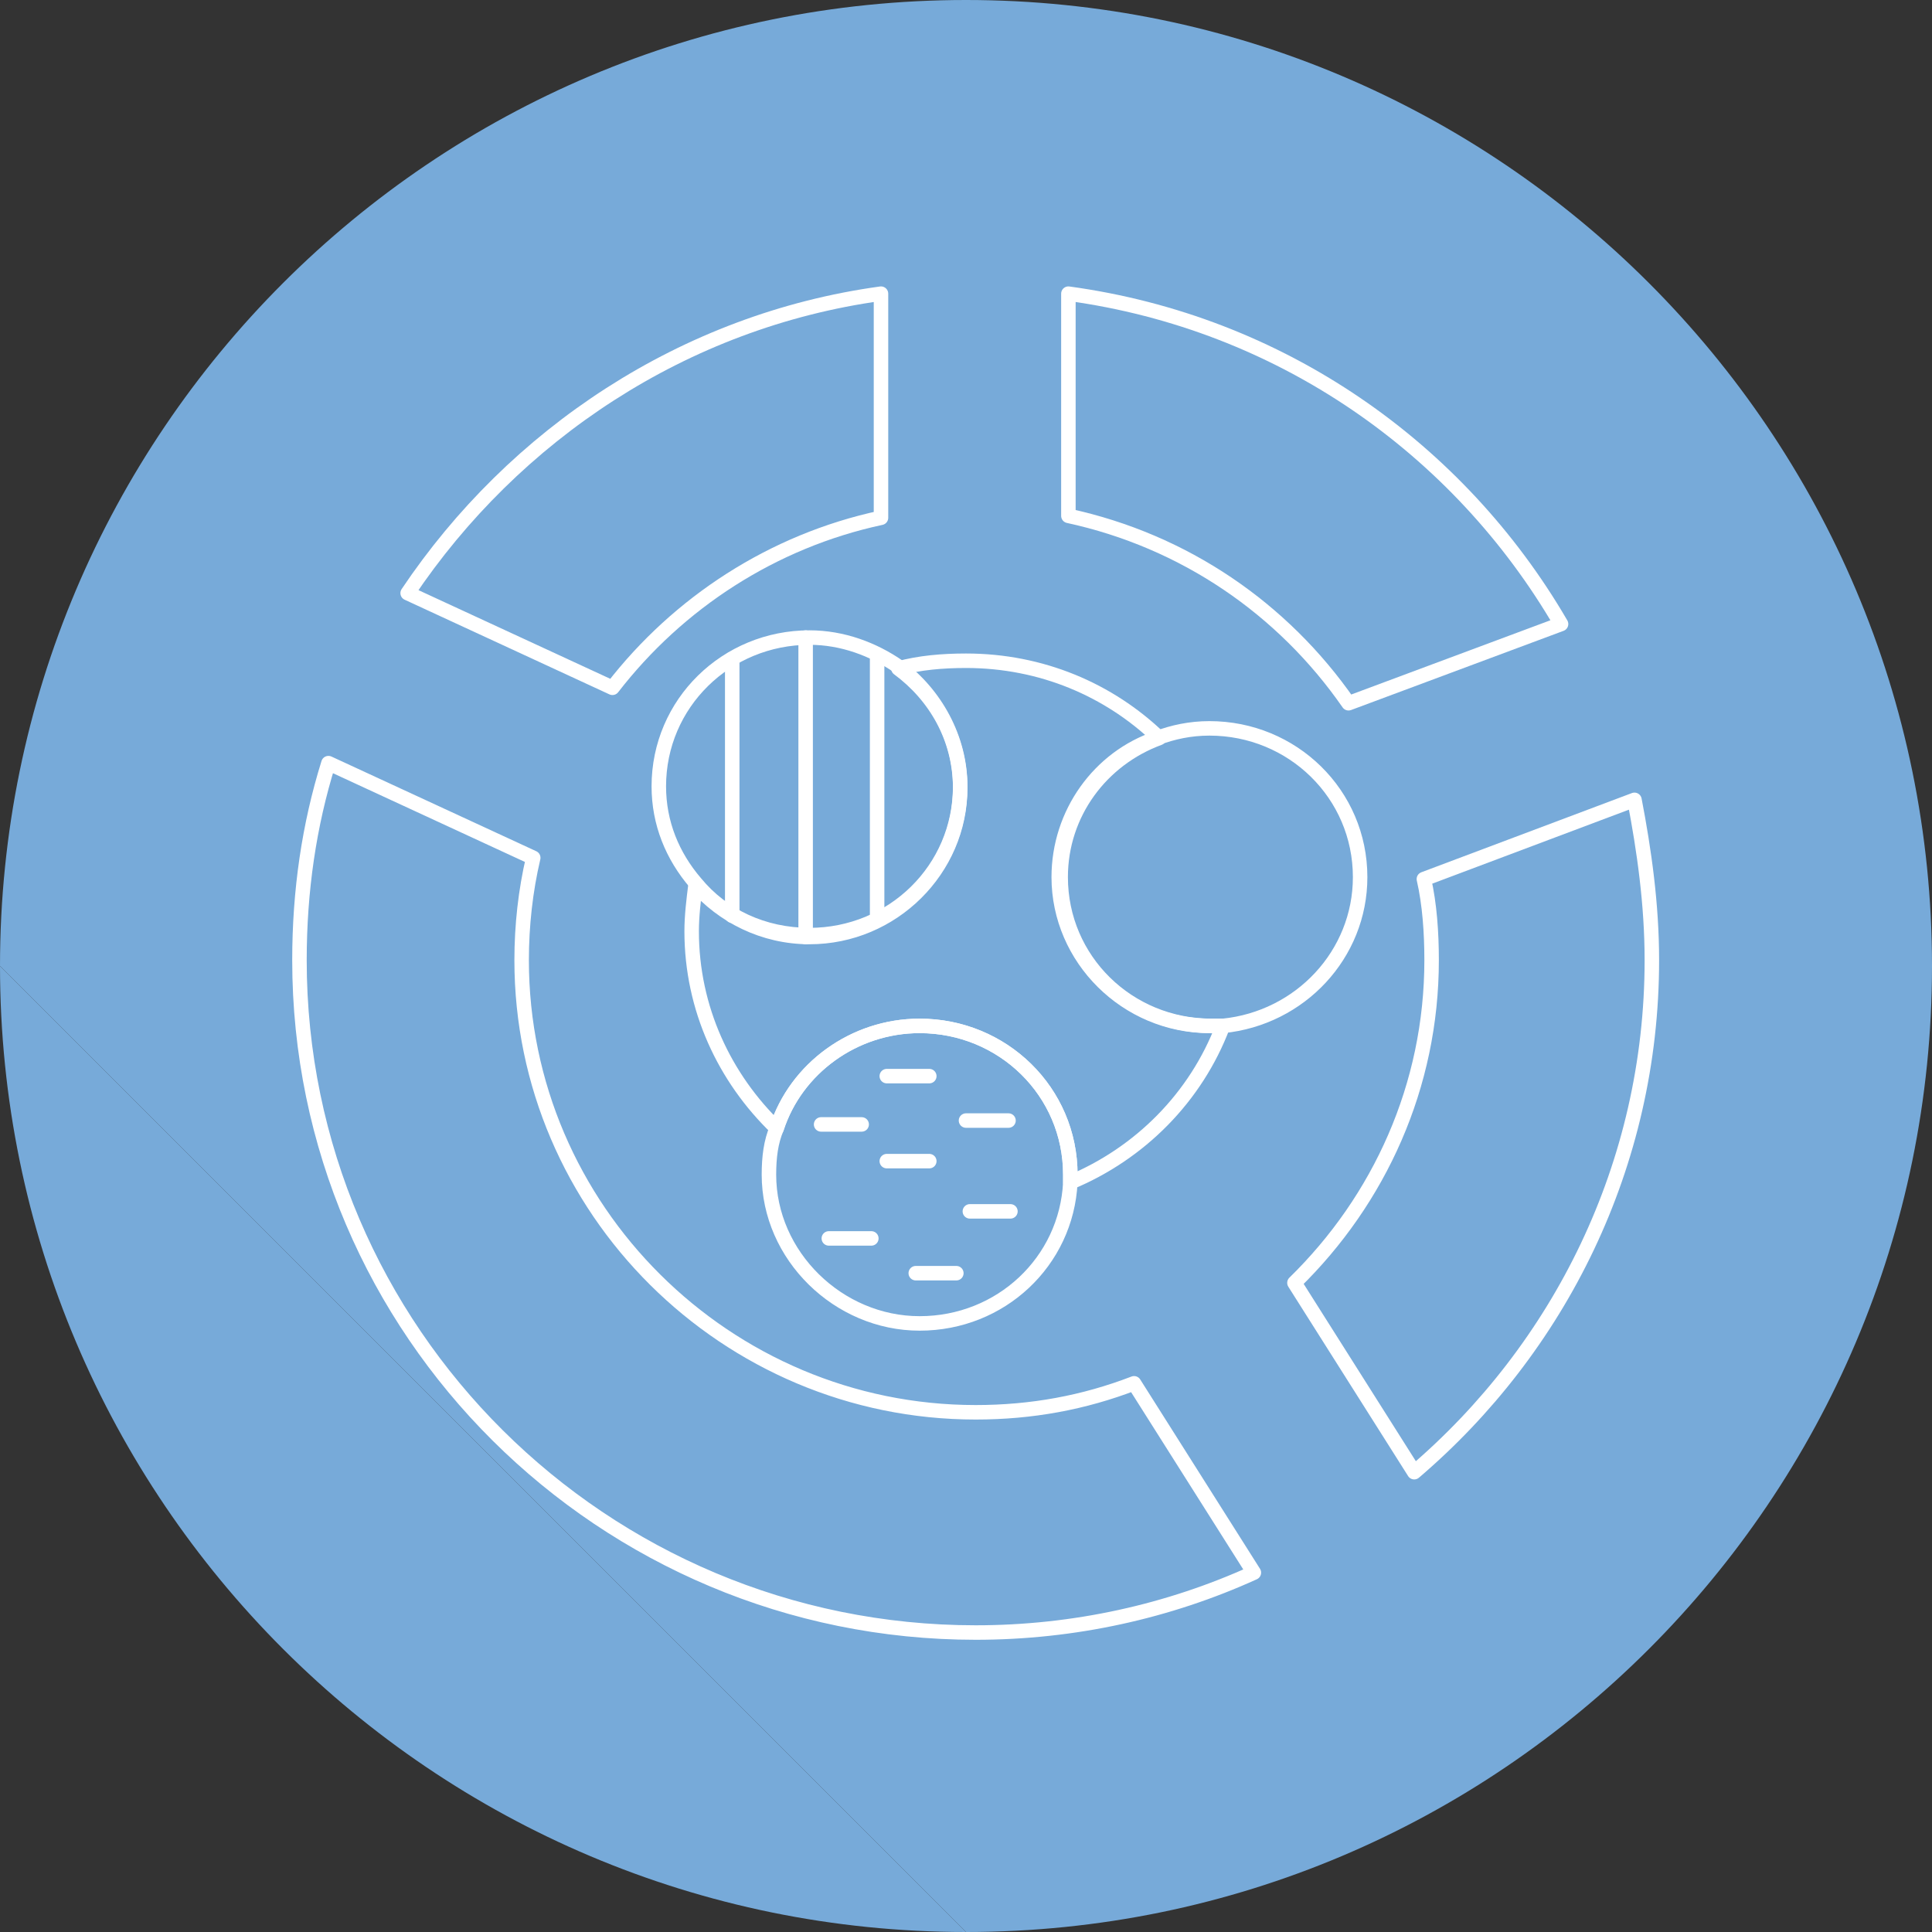
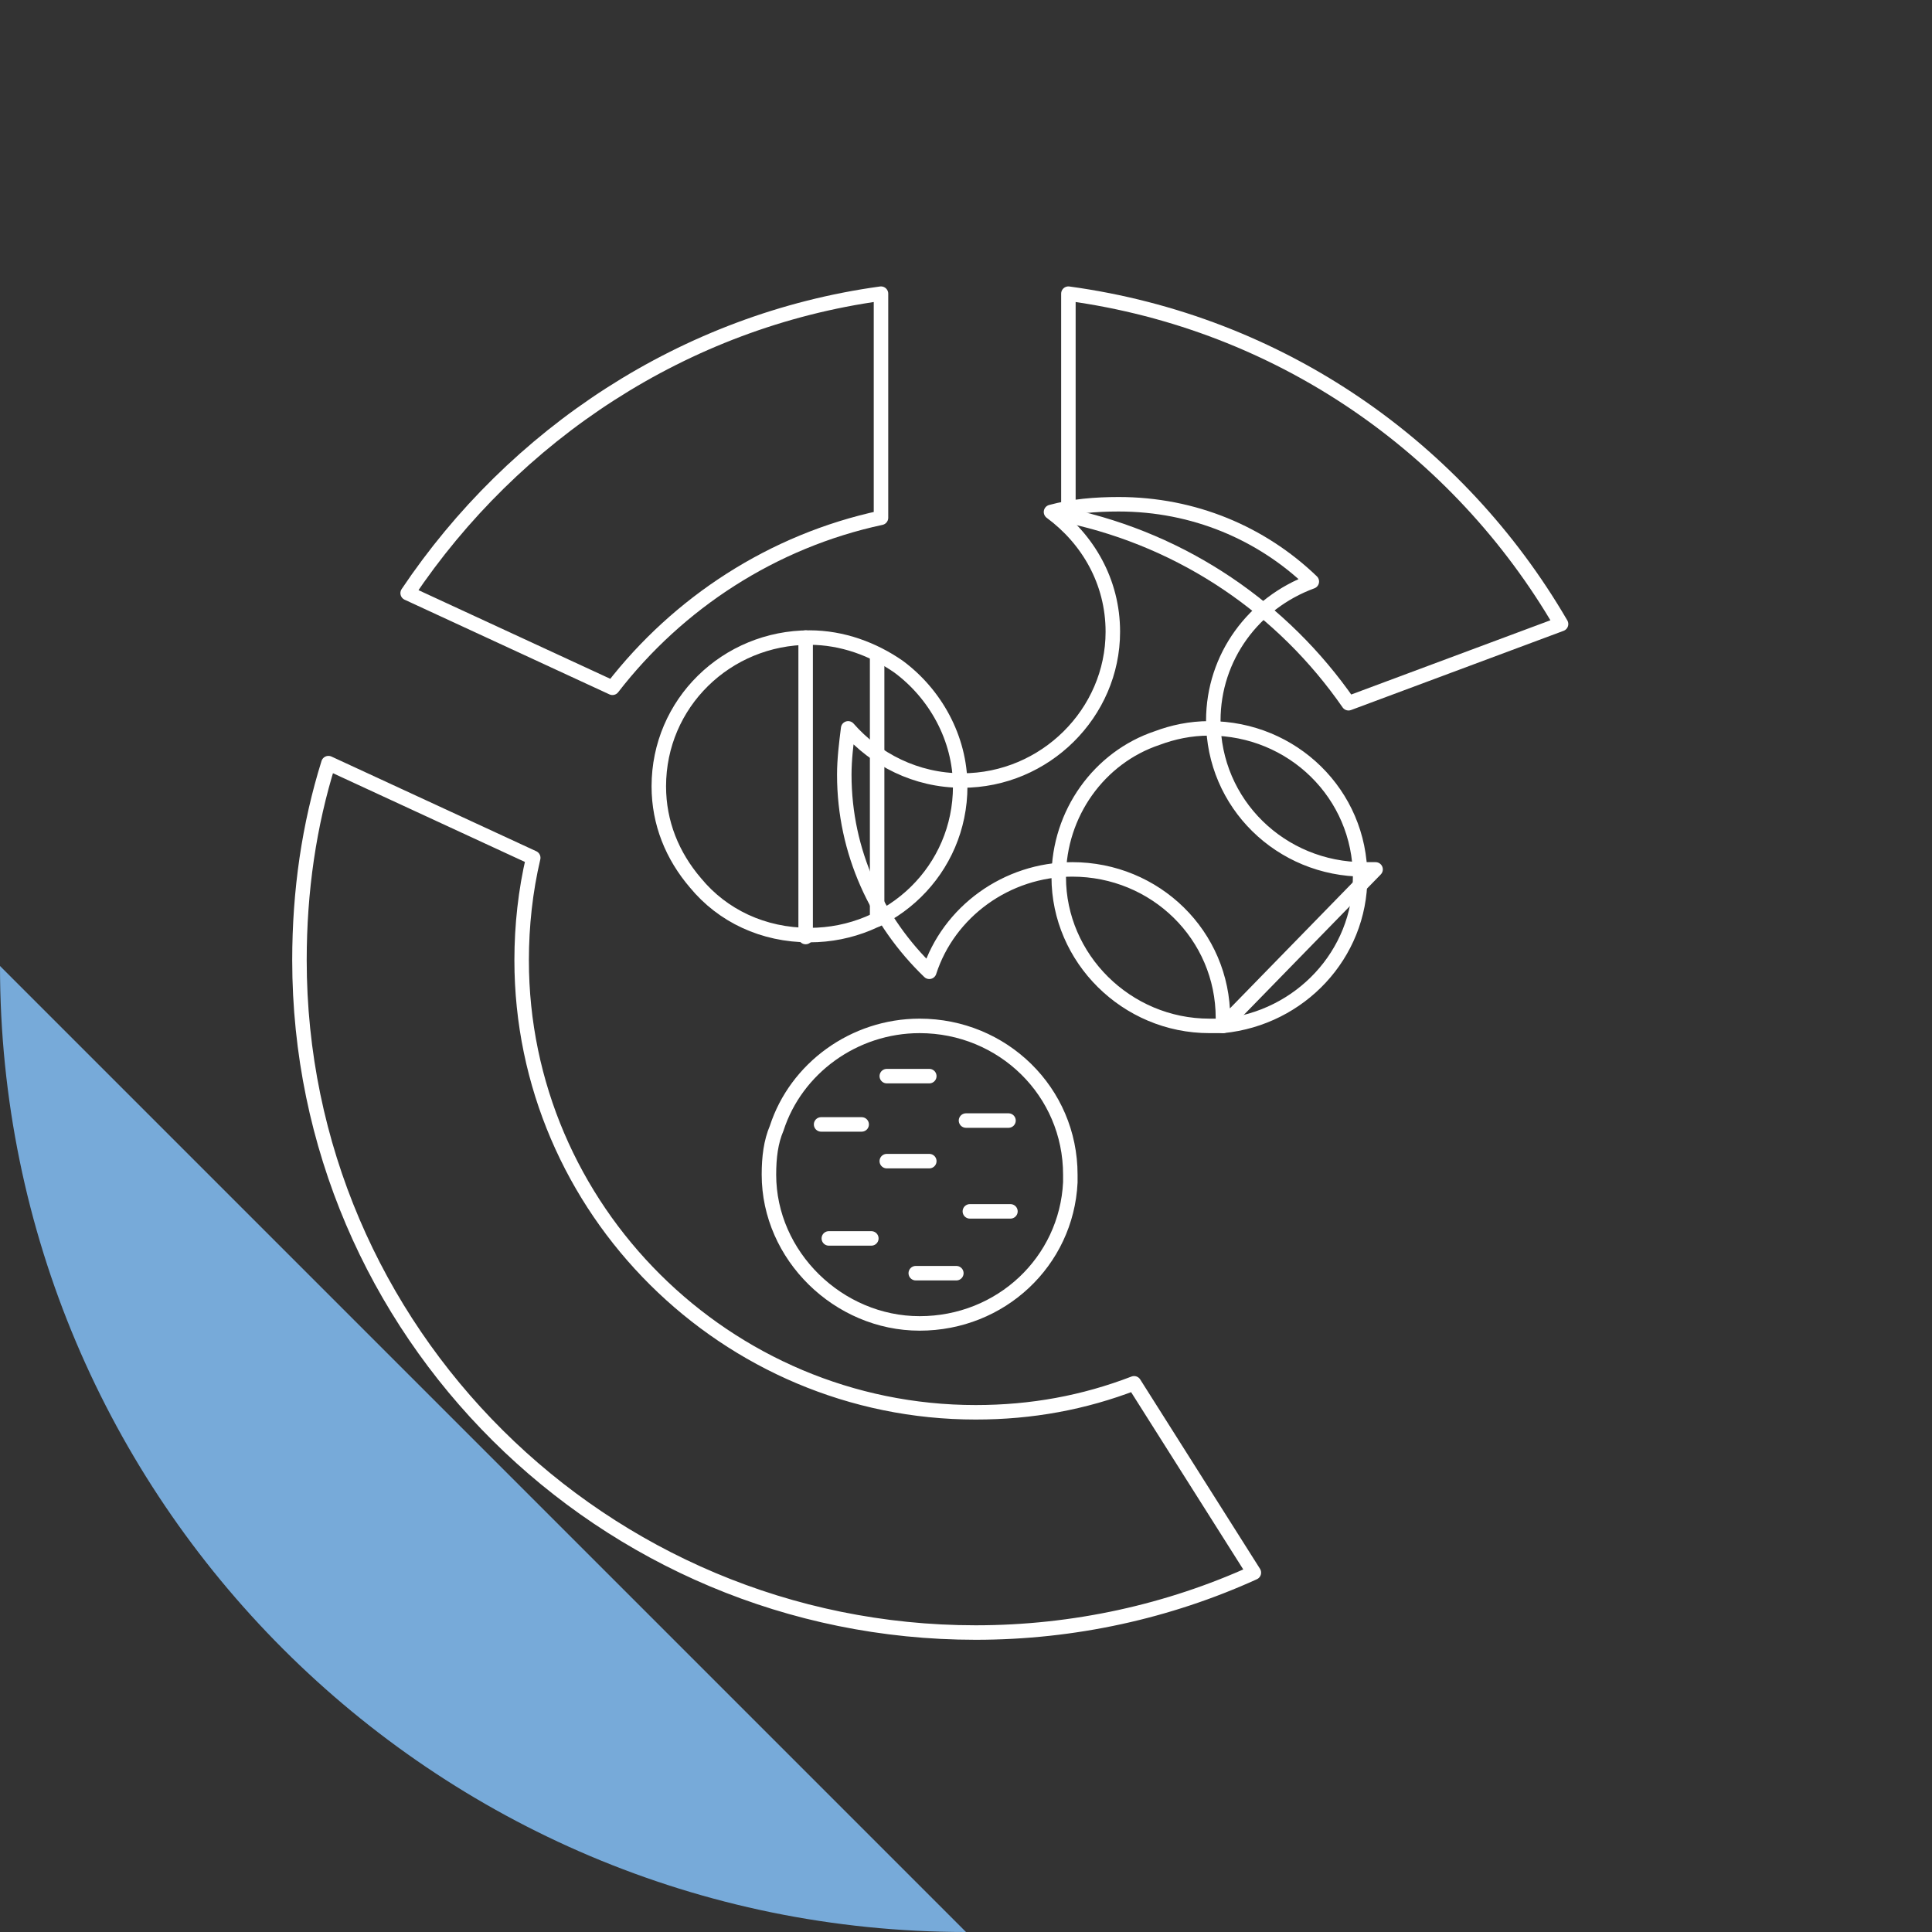
<svg xmlns="http://www.w3.org/2000/svg" id="Livello_2" data-name="Livello 2" viewBox="0 0 100 100">
  <rect x="0" y="0" width="100" height="100" fill="#333333" stroke="none" />
  <defs>
    <style>
      .cls-1 {
        fill: none;
        stroke: #fff;
        stroke-linecap: round;
        stroke-linejoin: round;
        stroke-width: .75px;
      }

      .cls-2 {
        fill: #77aad9;
      }
    </style>
  </defs>
  <g id="Livello_1-2" data-name="Livello 1">
    <path class="cls-2" d="M0,50c0,27.6,22.4,50,50,50" />
-     <path class="cls-2" d="M50,100c27.6,0,50-22.4,50-50S77.6,0,50,0,0,22.4,0,50" />
    <path class="cls-1" d="M45.6,15.2v11.6c-5.6,1.2-10.5,4.4-13.9,8.8l-10.6-4.9c5.5-8.2,14.3-14.1,24.5-15.5Z" />
    <path class="cls-1" d="M80.8,32.3l-11,4.1c-3.4-4.9-8.5-8.4-14.5-9.7v-11.5c11,1.5,20.2,8,25.5,17.1Z" />
-     <path class="cls-1" d="M85.5,49.7c0,10.6-4.8,20.1-12.3,26.5l-6.2-9.8c4.4-4.3,7.1-10.2,7.1-16.7,0-1.4-.1-2.9-.4-4.2l10.9-4.1c.5,2.6.9,5.4.9,8.3Z" />
    <path class="cls-1" d="M64.9,81.4c-4.4,2-9.3,3.1-14.4,3.1-19.3,0-35-15.6-35-34.8,0-3.6.5-7,1.5-10.2l10.6,4.9c-.4,1.7-.6,3.5-.6,5.3,0,12.9,10.6,23.4,23.5,23.4,2.9,0,5.6-.5,8.2-1.5l6.2,9.8Z" />
-     <path class="cls-1" d="M63.3,53.1c-1.4,3.7-4.3,6.6-7.9,8.1v-.4c0-4.3-3.5-7.7-7.8-7.7-3.4,0-6.4,2.2-7.4,5.3-2.7-2.6-4.4-6.2-4.4-10.2,0-.8.1-1.6.2-2.4,1.4,1.6,3.5,2.7,5.9,2.7,4.3,0,7.8-3.5,7.8-7.7,0-2.6-1.3-4.8-3.2-6.2,1.1-.3,2.3-.4,3.5-.4,3.9,0,7.4,1.5,10,4-3,1.1-5.1,3.9-5.1,7.2,0,4.3,3.5,7.7,7.8,7.7h.6Z" />
+     <path class="cls-1" d="M63.3,53.1v-.4c0-4.3-3.5-7.7-7.8-7.7-3.4,0-6.4,2.2-7.4,5.3-2.7-2.6-4.4-6.2-4.4-10.2,0-.8.1-1.6.2-2.4,1.4,1.6,3.5,2.7,5.9,2.7,4.3,0,7.8-3.5,7.8-7.7,0-2.6-1.3-4.8-3.2-6.2,1.1-.3,2.3-.4,3.5-.4,3.9,0,7.4,1.5,10,4-3,1.1-5.1,3.9-5.1,7.2,0,4.3,3.5,7.7,7.8,7.7h.6Z" />
    <path class="cls-1" d="M70.4,45.4c0,4-3.1,7.3-7.1,7.7h-.7c-4.3,0-7.8-3.5-7.8-7.7,0-3.3,2.1-6.2,5.1-7.2.8-.3,1.7-.5,2.7-.5,4.3,0,7.8,3.4,7.8,7.7Z" />
    <path class="cls-1" d="M49.7,40.7c0,4.3-3.5,7.7-7.8,7.7-2.4,0-4.5-1-5.9-2.7-1.2-1.4-1.9-3.1-1.9-5,0-4.3,3.5-7.7,7.8-7.7,1.7,0,3.3.6,4.6,1.5,1.9,1.4,3.2,3.7,3.2,6.2Z" />
-     <line class="cls-1" x1="37.9" y1="47.4" x2="37.9" y2="34.1" />
    <line class="cls-1" x1="41.7" y1="48.5" x2="41.7" y2="33" />
    <line class="cls-1" x1="45.4" y1="47.6" x2="45.4" y2="33.9" />
    <path class="cls-1" d="M55.4,60.8v.4c-.2,4.1-3.6,7.3-7.8,7.3s-7.8-3.5-7.8-7.7c0-.9.1-1.7.4-2.4,1-3.1,4-5.3,7.4-5.3,4.3,0,7.8,3.4,7.8,7.7Z" />
    <line class="cls-1" x1="42.5" y1="58.2" x2="44.6" y2="58.2" />
    <line class="cls-1" x1="45.9" y1="55.7" x2="48.1" y2="55.7" />
    <line class="cls-1" x1="50" y1="58" x2="52.2" y2="58" />
    <line class="cls-1" x1="45.9" y1="60.1" x2="48.1" y2="60.1" />
    <line class="cls-1" x1="50.2" y1="62.7" x2="52.3" y2="62.7" />
    <line class="cls-1" x1="42.9" y1="64.1" x2="45.1" y2="64.1" />
    <line class="cls-1" x1="47.4" y1="65.9" x2="49.5" y2="65.9" />
  </g>
</svg>